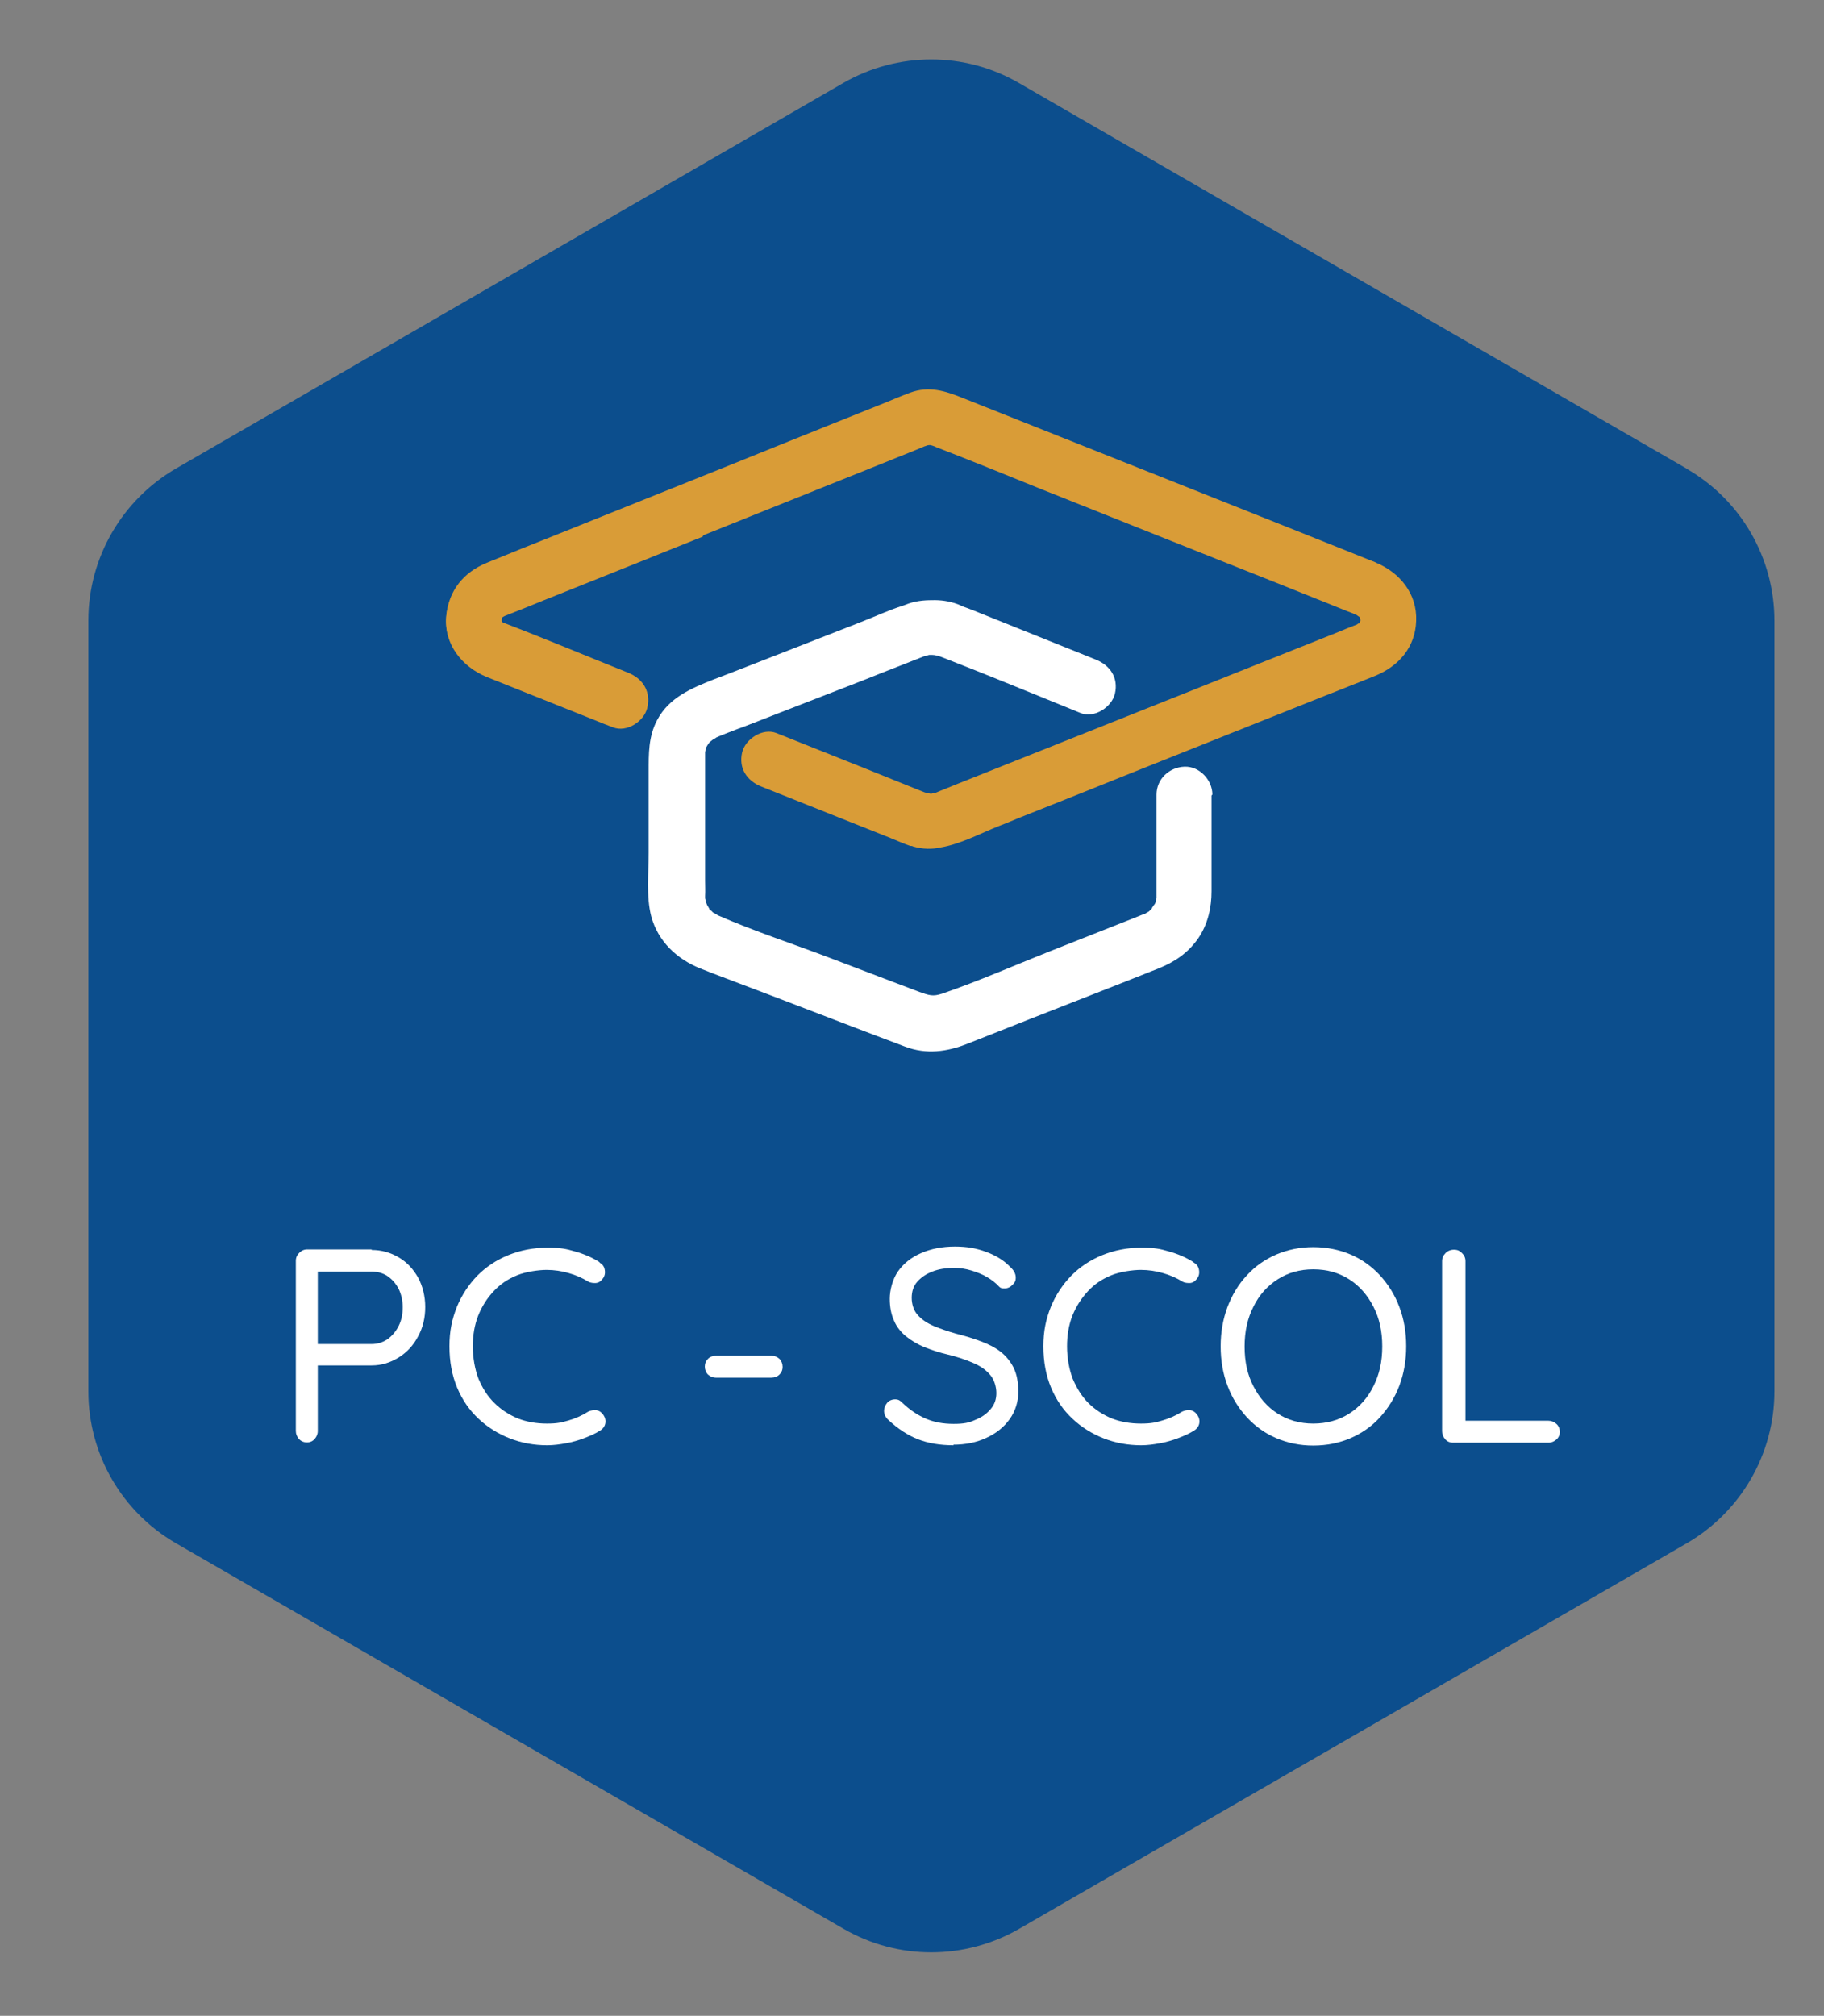
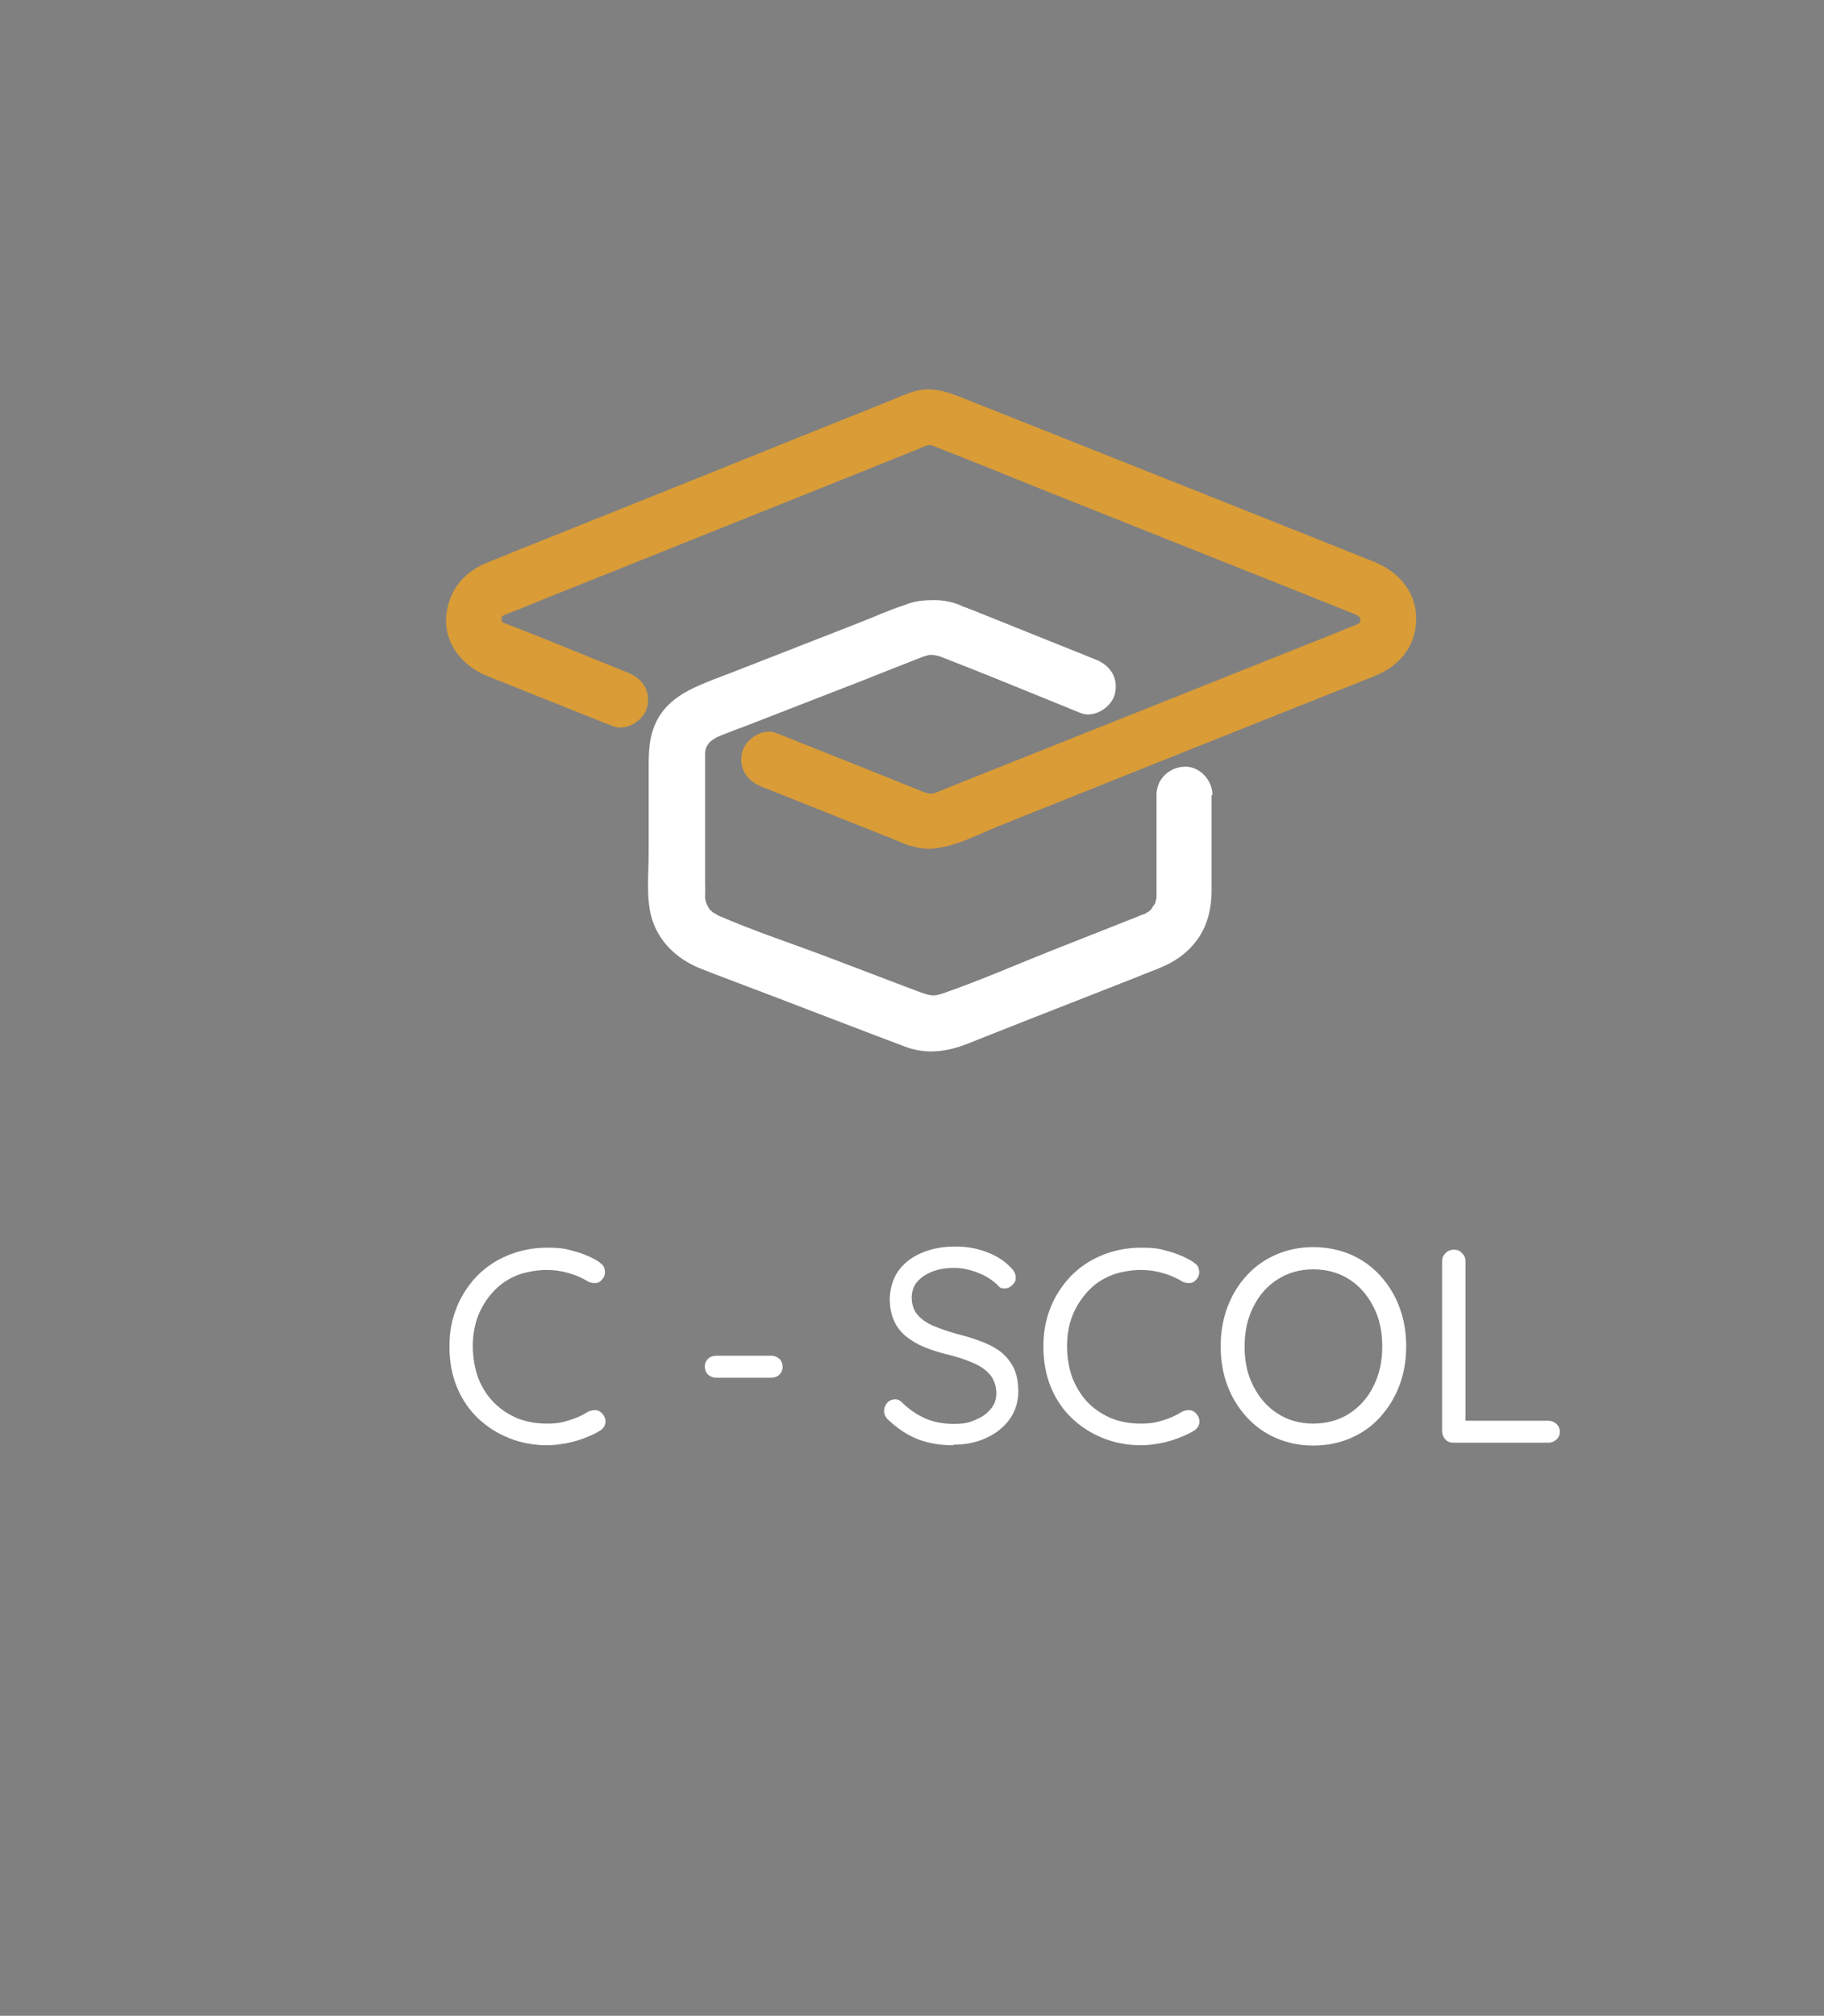
<svg xmlns="http://www.w3.org/2000/svg" id="Calque_1" data-name="Calque 1" version="1.1" viewBox="0 0 640 707">
  <rect x="0" y="0" width="640" height="707" fill="#808080" stroke="none" />
  <defs>
    <style>
      .cls-1 {
        fill: #004e8e;
      }

      .cls-1, .cls-2, .cls-3, .cls-4 {
        stroke-width: 0px;
      }

      .cls-2 {
        fill: #0c4e8d;
      }

      .cls-3 {
        fill: #d99c37;
      }

      .cls-4 {
        fill: #fff;
      }
    </style>
  </defs>
-   <path class="cls-2" d="M591.7,164.3L357.5,29.1c-19-11-42.5-11-61.6,0L61.8,164.3c-19,11-30.8,31.3-30.8,53.3v270.4c0,22,11.7,42.3,30.8,53.3l234.2,135.2c19,11,42.5,11,61.6,0l234.2-135.2c19-11,30.8-31.3,30.8-53.3V217.7c0-22-11.7-42.3-30.8-53.3Z" />
  <path class="cls-3" d="M482.8,197.3c-10.9-4.4-21.9-8.7-32.8-13.1-21.4-8.5-42.8-17-64.1-25.5-16.1-6.4-32.2-12.8-48.3-19.2-6-2.4-11.6-4.2-18.2-1.8-3.6,1.3-7.1,2.9-10.7,4.3-18.5,7.4-37,14.8-55.5,22.3-20.4,8.2-40.7,16.3-61.1,24.5-6,2.4-12.1,4.8-18.1,7.3-1.1.4-2.2.9-3.2,1.3-8.1,3.3-13.3,9.6-14.2,18.5-.9,9.7,5.6,17.6,14.1,21.1,2.5,1,5,2,7.5,3,10.1,4,20.2,8.1,30.3,12.1,2.2.9,4.4,1.8,6.6,2.6,4.8,1.9,10.9-2.1,12-6.8,1.3-5.6-1.7-10-6.8-12-14.5-5.8-28.8-11.8-43.4-17.4,0,0,0,0,0,0-.1,0-.3-.1-.4-.2,0,0,0,0,.1.1,0,0,0,0-.1,0,0,0,0-.1-.2-.2,0,0,0,0,0,.1,0,0,0,0,0,0,0,0,0-.1-.1-.2,0,0-.1-.1-.2-.2,0,0,0-.1,0-.2,0,0,0,0,0,0,0,0,0,0,0,0,0,0,0,0,0,0,0-.1,0-.3,0-.4,0-.1,0-.2,0-.4,0,0,0,0,0-.1,0,0,0-.2.1-.4,0,0,0,0,0-.1,0,0,.1-.1.2-.2.3-.2.7-.4.9-.5,4.6-1.8,9.1-3.6,13.7-5.5,18.6-7.4,37.2-14.9,55.7-22.3,19.3-7.7,38.6-15.5,57.9-23.2,5.6-2.3,11.3-4.5,16.9-6.8,1-.4,2.1-.9,3.1-1.3.2,0,.4-.1.6-.2.5-.2,1.1-.2,1.3-.2.5.1,1.1.3,1.3.4.2,0,.4.2.7.3,12.2,4.7,24.2,9.6,36.3,14.5,20.7,8.2,41.3,16.5,62,24.7,15.4,6.1,30.7,12.2,46.1,18.4,1.1.4,2.1.8,3.2,1.3.3.2,1.7,1.3.8.4-.3-.1-.6-.3-.8-.3.2,0,.5.2.7.3,0,0-.1-.1-.2-.2,0,0,.2.2.2.2,0,0,.2,0,.3.1,0,0,0,0,0,0,0,0,0,0,0,0,0,0-.1,0-.2,0,.1.1.3.3.4.4,0,0,0,.1,0,.2,0,.1,0,.2.1.4,0,.1,0,.3,0,.5,0,.2-.2.5-.2.7,0,0,0,0,0,0,0,0,0,0,0,0,0,0,0,0,0,0,0,0,0,0,0,0,0,0,0,0,0,.1,0,0,0,.1-.1.2,0,0-.1,0-.2,0,0,0,0,0,0,0,0,0,0,0,0,0,0,0,0,0,0,0,0,0,0,0,0,0,0,0,0,0,.1-.1-.3.1-.6.2-.7.4-2.4.9-4.8,1.9-7.2,2.9-18.5,7.4-37,14.7-55.4,22.1-1.4.6-2.9,1.1-4.3,1.7-24.3,9.7-48.7,19.4-73,29.1-2.2.9-4.4,1.8-6.7,2.7-.5.2-.9.4-1.4.6,0,0,0,0-.1,0-.1,0-.3,0-.4.1,0,0-.1,0-.2,0,0,0-.4.1-.8.2-.1,0-.6-.1-1.2-.2-.4-.1-.7-.2-1.1-.3-1.3-.5-2.7-1.1-4-1.6-5.5-2.2-10.9-4.4-16.4-6.6-10.5-4.2-21.1-8.4-31.6-12.6-4.8-1.9-10.9,2.1-12,6.8-1.3,5.6,1.7,10,6.8,12,9,3.6,18.1,7.2,27.1,10.8,6,2.4,12.1,4.8,18.1,7.2,2.3.9,4.6,2,7,2.8,0,0,.1,0,.2,0,0,0,.1,0,.2,0,.2,0,.4.1.6.2,3.5,1,6.7,1,9.8.3,7-1.2,13.8-4.9,20.1-7.4,2.3-.9,4.6-1.8,6.9-2.8,13.4-5.3,26.9-10.7,40.3-16.1,5.6-2.2,11.2-4.5,16.8-6.7,16.3-6.5,32.6-13,48.9-19.5,6.5-2.6,13-5.1,19.4-7.7,8.2-3.4,14-10,14.3-19.2.4-9.5-5.7-17-14.2-20.5ZM176.8,215.7s0,0,0,0c.2-.1.1,0,0,0ZM176.6,218.5s0,0,0,0c.1.1.2.2.2.2,0,0-.2-.2-.3-.3,0,0,0,0,0,0ZM176.5,218.4c0,0,0,.2,0,.2,0,0,0-.1-.1-.2,0,0,0,0,0,0ZM176.6,215.9s0,0,0,0c0,0,0,0,0,0,0,0,0,0,0,0ZM477.3,216.1s0,0,0,0c.3.1.2.1,0,0ZM477,215.9s0,0,0,0c0,0,0,0,.1,0,0,0,0,0,0,0,0,0,0,0-.2,0,0,0,0,0,0,0ZM477.5,216.9s0,0,0,0c0,0,0,0,0,0,0,0,0,0,0,0ZM477.5,217.7s0,0,0,0c0,0,0,0,0,0,0,0,0,0,0,0ZM477.4,217.7s0,0,0,0c0,0,0,0,0,0,0,0,0,0,0,0,0,0,0,0,0,0ZM476.6,218.5c0,0,0,0,.2,0-.3.3-.3.2-.2,0ZM476.8,218.4c0,0,.1,0,.2,0-.1.1-.2.2-.2,0ZM477.6,217.4c0,0,0,0,0,0,0,0,0,0,0,0,0,0,0,0,0,0,.1.4,0,.4,0,.2Z" />
  <path class="cls-4" d="M425.4,278.7c0-5.1-4.5-10-9.8-9.8-5.3.2-9.8,4.3-9.8,9.8,0,7,0,14.1,0,21.1,0,4,0,7.9,0,11.9,0,.7,0,1.4,0,2.1,0,.3,0,.7,0,1.1-.1.2-.4,1.5-.4,1.7,0,0,0,0,0,.1-.3.5-2.2,3-.9,1.6-.4.5-.9.9-1.4,1.4-.1,0-1.4.8-1.5.9,0,0,0,0-.2,0-.3.1-.6.2-.8.3-2.4,1-4.8,1.9-7.3,2.9-8.3,3.3-16.5,6.5-24.8,9.8-12.6,5-25.1,10.5-37.9,14.9-3.3,1.1-4.6.6-8-.6-2.2-.8-4.4-1.7-6.6-2.5-8.1-3.1-16.1-6.1-24.2-9.2-13.3-5.1-27-9.5-40-15.2.1,0-1.4-.9-1.5-.9-.1,0-.2-.1-.3-.2,0-.1-.2-.3-.5-.5-.3-.3-.4-.4-.6-.5,0,0,0-.1-.1-.3,0,0-.4-.7-.7-1.2-.2-.5-.5-1.3-.5-1.3,0-.3-.1-.7-.2-1,0,0,0-.3,0-.9.1-1.7,0-3.5,0-5.2v-27.2c0-5.5,0-11,0-16.5,0-.3,0-1,0-1.5.1-.6.3-1.4.4-1.7.3-.5.6-1,.9-1.5-.2.4-.4.7-.5.8.2-.2.5-.7.7-1,.2-.2.9-.7,1.1-.9.7-.4,1.5-.9,1.4-.9.2,0,.5-.2.7-.3,3-1.2,6-2.4,9.1-3.5,0,0,0,0,0,0,11.7-4.5,23.3-9.1,35-13.6,0,0,0,0,0,0,4.4-1.7,8.8-3.4,13.2-5.2,3.1-1.2,6.1-2.4,9.2-3.6.3-.1.7-.3,1-.4,1.1-.4,2.2-.9,3.3-1.3.4-.1.7-.3,1-.4.7-.2,1.4-.4,2.1-.6,0,0,0,0,.1,0,.3,0,.7,0,1,0,.9,0,2.3.3,4.2,1.1,14.6,5.7,29,11.6,43.5,17.5,1.5.6,2.9,1.2,4.4,1.8,4.8,1.9,10.9-2.1,12-6.8,1.3-5.6-1.7-10-6.8-12-14.4-5.8-28.7-11.5-43.1-17.3-1.2-.5-2.4-.9-3.5-1.3-.6-.3-1.2-.6-1.8-.8-3-1.1-6-1.5-9-1.4-3,0-6.1.3-9.3,1.6-.3.1-.5.2-.8.3-5.1,1.6-10,3.9-14.9,5.8-.2,0-.3.1-.5.2-12.2,4.8-24.4,9.5-36.6,14.3-3,1.2-6,2.3-9,3.5,0,0,0,0,0,0-1.8.7-3.7,1.4-5.5,2.1-7.8,3.1-15.6,6.3-19.8,14.2-3.1,5.8-3,11.9-3,18.2v28.4c0,7.1-.9,15.4.9,22.3,2.4,8.8,9,15,17.3,18.3,1.3.5,2.5,1,3.8,1.5,7.5,2.8,14.9,5.7,22.4,8.5,15.2,5.8,30.4,11.7,45.6,17.4,7.4,2.8,14.7,1.8,21.8-1,7.3-2.9,14.7-5.8,22-8.7,15-5.9,30-11.7,45-17.7,5.8-2.3,10.5-5.5,14.1-10.7,3.3-4.9,4.6-10.6,4.6-16.4,0-8.9,0-17.8,0-26.7,0-2.3,0-4.6,0-6.9ZM405.3,316.7c-.4,1.5-.2.4,0,0h0Z" />
  <path class="cls-1" d="M248.2,284.6c-.1.2-.1.2,0,0h0Z" />
-   <path class="cls-3" d="M253.2,164.7c-20.4,8.2-40.7,16.3-61.1,24.5-6,2.4-12.1,4.8-18.1,7.3-1.1.4-2.2.9-3.2,1.3-8.1,3.3-13.3,9.6-14.2,18.5-.9,9.7,5.6,17.6,14.1,21.1,2.5,1,5,2,7.5,3,10.1,4,20.2,8.1,30.3,12.1,2.2.9,4.4,1.8,6.6,2.6,4.8,1.9,10.9-2.1,12-6.8,1.3-5.6-1.7-10-6.8-12-14.5-5.8-28.8-11.8-43.4-17.4,0,0,0,0,0,0-.1,0-.3-.1-.4-.2,0,0,0,0,.1.1,0,0,0,0-.1,0,0,0,0-.1-.2-.2,0,0,0,0,0,.1,0,0,0,0,0,0,0,0,0-.1-.1-.2,0,0-.1-.1-.2-.2,0,0,0-.1,0-.2,0,0,0,0,0,0,0,0,0,0,0,0,0,0,0,0,0,0,0-.1,0-.3,0-.4,0-.1,0-.2,0-.4,0,0,0,0,0-.1,0,0,0-.2.1-.4,0,0,0,0,0-.1,0,0,.1-.1.2-.2.3-.2.7-.4.9-.5,4.6-1.8,9.1-3.6,13.7-5.5,18.6-7.4,37.2-14.9,55.7-22.3" />
  <g>
-     <path class="cls-4" d="M130.4,438.4c3.5,0,6.6.9,9.5,2.6,2.9,1.7,5.1,4.1,6.8,7.1,1.6,3,2.5,6.5,2.5,10.3s-.8,7.2-2.5,10.3c-1.6,3.1-3.9,5.6-6.8,7.4-2.9,1.8-6,2.8-9.5,2.8h-19.6l.7-1.3v24.3c0,1.1-.4,2-1.1,2.8-.7.8-1.6,1.2-2.7,1.2s-2.1-.4-2.8-1.2c-.7-.8-1.1-1.7-1.1-2.8v-59.7c0-1.1.4-2,1.2-2.8s1.7-1.2,2.8-1.2h22.6ZM130.4,471.4c2.1,0,3.9-.6,5.6-1.7,1.6-1.2,2.9-2.7,3.9-4.7,1-2,1.4-4.1,1.4-6.5s-.5-4.5-1.4-6.4c-1-1.9-2.3-3.4-3.9-4.5-1.6-1.1-3.5-1.6-5.6-1.6h-19.6l.7-1.2v27.6l-.7-1h19.6Z" />
    <path class="cls-4" d="M210.3,442.8c1.1.6,1.7,1.4,1.9,2.6.2,1.2,0,2.3-.9,3.3-.6.8-1.3,1.2-2.2,1.3-.9,0-1.8,0-2.7-.5-2.1-1.3-4.4-2.3-6.9-3-2.4-.7-5-1.1-7.7-1.1s-7.3.6-10.4,1.9c-3.2,1.3-5.9,3.1-8.2,5.6-2.3,2.4-4.1,5.3-5.4,8.5-1.3,3.3-1.9,6.9-1.9,10.8s.7,8,2,11.4c1.4,3.3,3.2,6.2,5.6,8.5,2.3,2.3,5.1,4.1,8.2,5.4,3.1,1.2,6.5,1.8,10.2,1.8s5.2-.4,7.6-1.1c2.4-.7,4.7-1.7,6.9-3.1.9-.4,1.8-.6,2.8-.5.9.1,1.7.6,2.3,1.4.8,1,1.1,2.1.9,3.2-.2,1.1-.9,2-1.9,2.6-1.6,1-3.4,1.8-5.5,2.6-2.1.8-4.2,1.4-6.4,1.8-2.2.4-4.4.7-6.6.7-4.6,0-9-.8-13.1-2.4-4.1-1.6-7.8-3.9-11-6.9-3.2-3-5.7-6.6-7.5-10.9-1.8-4.3-2.7-9.1-2.7-14.5s.9-9.5,2.6-13.8c1.7-4.2,4.2-7.9,7.2-11,3.1-3.1,6.7-5.5,10.9-7.2,4.2-1.7,8.7-2.6,13.6-2.6s6.6.4,9.7,1.3c3.2.9,6,2.1,8.7,3.8Z" />
    <path class="cls-4" d="M251.2,483.2c-1.1,0-2-.4-2.8-1.1-.7-.7-1.1-1.7-1.1-2.8s.4-2,1.1-2.7c.7-.7,1.7-1.1,2.8-1.1h19.5c1.1,0,2,.4,2.8,1.1.7.7,1.1,1.7,1.1,2.8s-.4,2-1.1,2.7c-.7.7-1.7,1.1-2.8,1.1h-19.5Z" />
    <path class="cls-4" d="M334.6,506.9c-4.8,0-8.9-.7-12.5-2.1-3.6-1.4-7.1-3.7-10.4-6.8-.5-.4-.8-.9-1.1-1.4-.3-.6-.4-1.2-.4-1.8,0-1,.4-1.9,1.1-2.8.7-.8,1.7-1.2,2.8-1.2s1.7.4,2.4,1.1c2.5,2.4,5.2,4.3,8.2,5.6,2.9,1.3,6.2,1.9,9.9,1.9s5.4-.4,7.6-1.4c2.3-.9,4.1-2.2,5.4-3.8,1.4-1.6,2-3.5,2-5.6s-.7-4.7-2.2-6.4c-1.4-1.7-3.4-3.1-6-4.2-2.5-1.1-5.5-2.1-8.8-2.9-3-.7-5.7-1.6-8.2-2.6-2.5-1-4.6-2.3-6.5-3.8-1.8-1.5-3.3-3.3-4.2-5.5-1-2.2-1.5-4.7-1.5-7.7s1-6.9,2.9-9.6c1.9-2.7,4.6-4.9,8.1-6.4,3.4-1.5,7.4-2.3,11.8-2.3s7.6.6,11.1,1.9c3.5,1.3,6.3,3.1,8.4,5.3,1.3,1.2,1.9,2.4,1.9,3.7s-.4,1.8-1.2,2.6c-.8.8-1.7,1.2-2.8,1.2s-1.4-.2-1.9-.7c-1.1-1.2-2.5-2.3-4.2-3.3-1.7-1-3.5-1.7-5.5-2.3-2-.6-3.9-.9-5.9-.9-3,0-5.6.4-7.8,1.3-2.3.9-4,2.1-5.3,3.6-1.3,1.5-1.9,3.4-1.9,5.6s.7,4.5,2.1,6c1.4,1.6,3.3,2.9,5.7,3.9,2.4,1,5,1.9,7.9,2.7,3.2.8,6.1,1.7,8.7,2.7,2.7,1,5,2.2,6.9,3.7,1.9,1.5,3.4,3.4,4.5,5.6,1.1,2.3,1.6,5.1,1.6,8.4s-1,6.7-3,9.5c-2,2.8-4.7,5-8.2,6.6-3.4,1.6-7.3,2.4-11.6,2.4Z" />
    <path class="cls-4" d="M418.8,442.8c1.1.6,1.7,1.4,1.9,2.6.2,1.2,0,2.3-.9,3.3-.6.8-1.3,1.2-2.2,1.3-.9,0-1.8,0-2.7-.5-2.1-1.3-4.4-2.3-6.9-3-2.4-.7-5-1.1-7.7-1.1s-7.3.6-10.4,1.9c-3.2,1.3-5.9,3.1-8.2,5.6s-4.1,5.3-5.4,8.5c-1.3,3.3-1.9,6.9-1.9,10.8s.7,8,2,11.4c1.4,3.3,3.2,6.2,5.5,8.5,2.3,2.3,5.1,4.1,8.2,5.4,3.1,1.2,6.5,1.8,10.2,1.8s5.2-.4,7.6-1.1c2.4-.7,4.7-1.7,6.9-3.1.9-.4,1.8-.6,2.8-.5.9.1,1.7.6,2.3,1.4.8,1,1.1,2.1.9,3.2-.2,1.1-.9,2-1.9,2.6-1.6,1-3.4,1.8-5.5,2.6-2.1.8-4.2,1.4-6.4,1.8-2.2.4-4.4.7-6.6.7-4.6,0-9-.8-13.1-2.4-4.1-1.6-7.8-3.9-11-6.9-3.2-3-5.7-6.6-7.5-10.9-1.8-4.3-2.7-9.1-2.7-14.5s.9-9.5,2.6-13.8c1.7-4.2,4.2-7.9,7.2-11,3.1-3.1,6.7-5.5,10.9-7.2,4.2-1.7,8.7-2.6,13.6-2.6s6.6.4,9.7,1.3c3.2.9,6,2.1,8.7,3.8Z" />
    <path class="cls-4" d="M493.4,472.2c0,5-.8,9.5-2.4,13.8-1.6,4.2-3.9,7.9-6.8,11.1-2.9,3.2-6.4,5.6-10.3,7.3-4,1.7-8.3,2.6-13.1,2.6s-9-.9-13-2.6c-4-1.7-7.4-4.2-10.3-7.3-2.9-3.2-5.2-6.8-6.8-11.1-1.6-4.2-2.4-8.8-2.4-13.8s.8-9.5,2.4-13.8c1.6-4.2,3.8-7.9,6.8-11.1,2.9-3.2,6.4-5.6,10.3-7.3,4-1.7,8.3-2.6,13-2.6s9.1.9,13.1,2.6,7.4,4.2,10.3,7.3c2.9,3.2,5.2,6.8,6.8,11.1,1.6,4.2,2.4,8.8,2.4,13.8ZM485,472.2c0-5.2-1-9.9-3.1-13.9-2.1-4.1-4.9-7.3-8.5-9.6-3.6-2.3-7.8-3.5-12.6-3.5s-8.9,1.2-12.5,3.5c-3.6,2.3-6.5,5.5-8.5,9.6-2.1,4.1-3.1,8.7-3.1,14s1,9.9,3.1,13.9c2.1,4.1,4.9,7.3,8.5,9.6,3.6,2.3,7.8,3.5,12.5,3.5s9-1.2,12.6-3.5c3.6-2.3,6.5-5.5,8.5-9.6,2.1-4.1,3.1-8.7,3.1-13.9Z" />
    <path class="cls-4" d="M543.3,498.3c1.1,0,2,.4,2.8,1.1.8.7,1.2,1.7,1.2,2.8s-.4,2-1.2,2.7c-.8.7-1.7,1.1-2.8,1.1h-33.4c-1.2,0-2.1-.4-2.8-1.2-.7-.8-1.1-1.7-1.1-2.8v-59.7c0-1.1.4-2,1.2-2.8s1.8-1.2,3-1.2,2,.4,2.8,1.2,1.2,1.7,1.2,2.8v57.7l-1.9-1.7h31.2Z" />
  </g>
</svg>